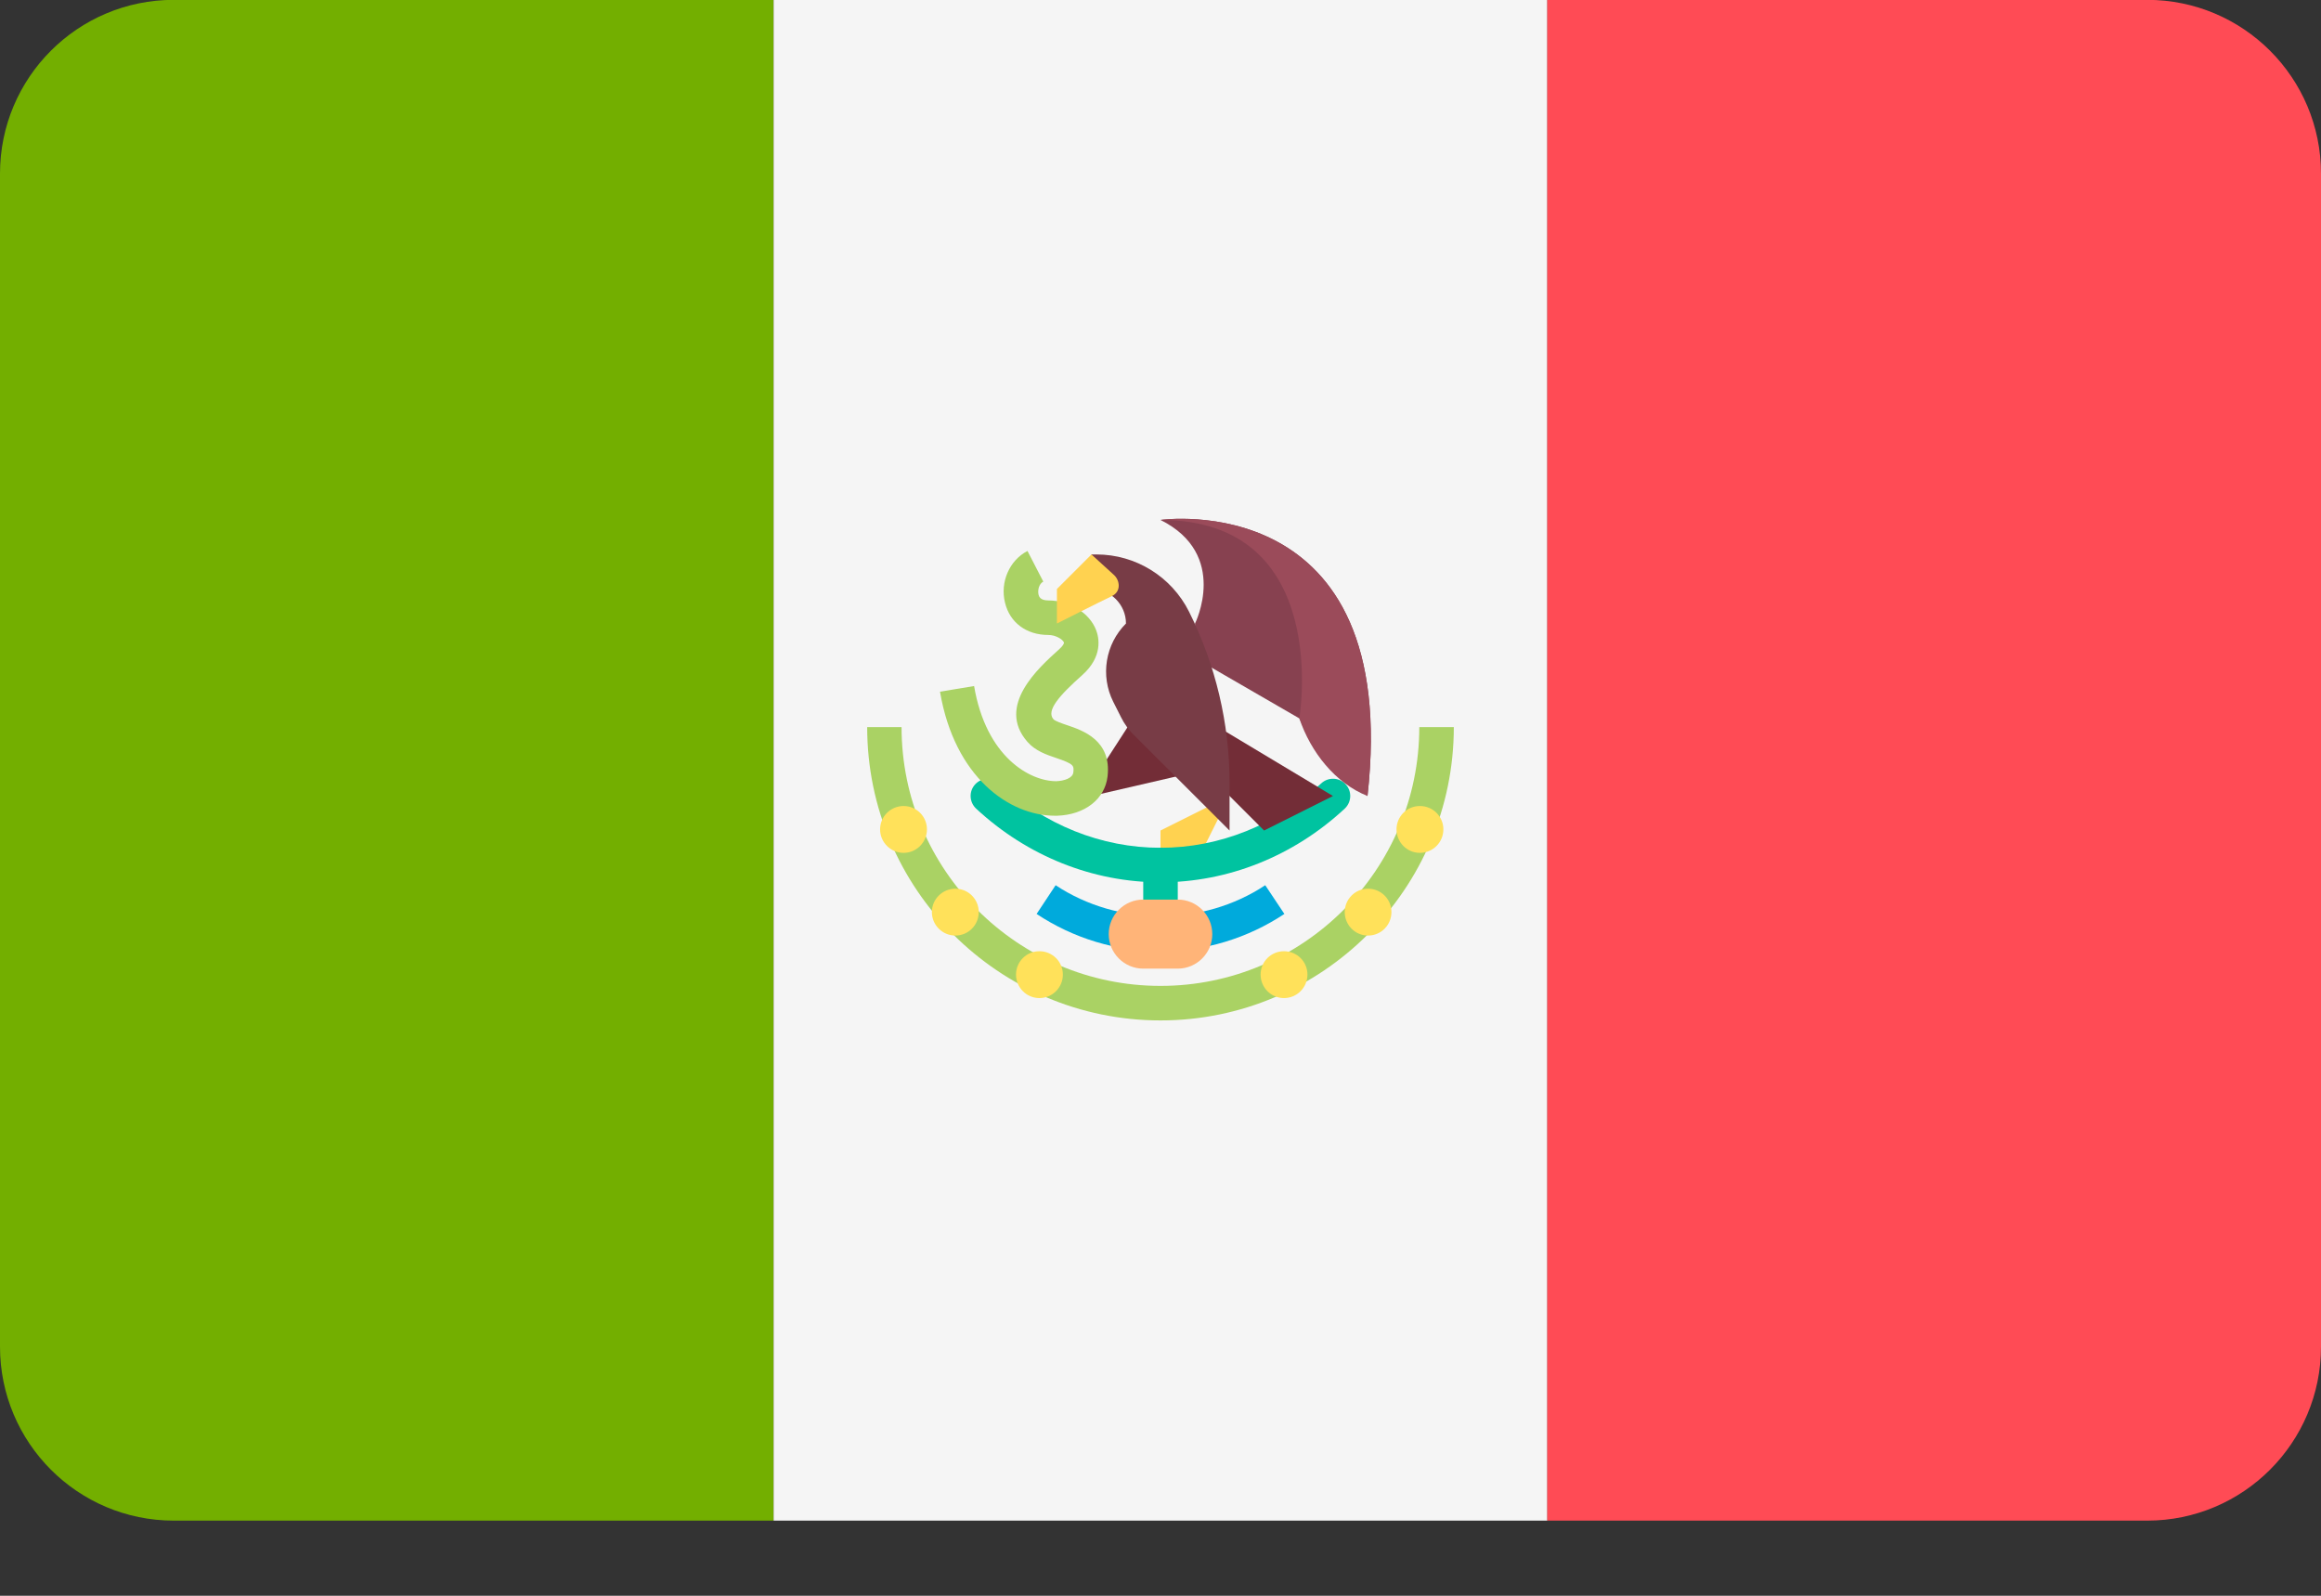
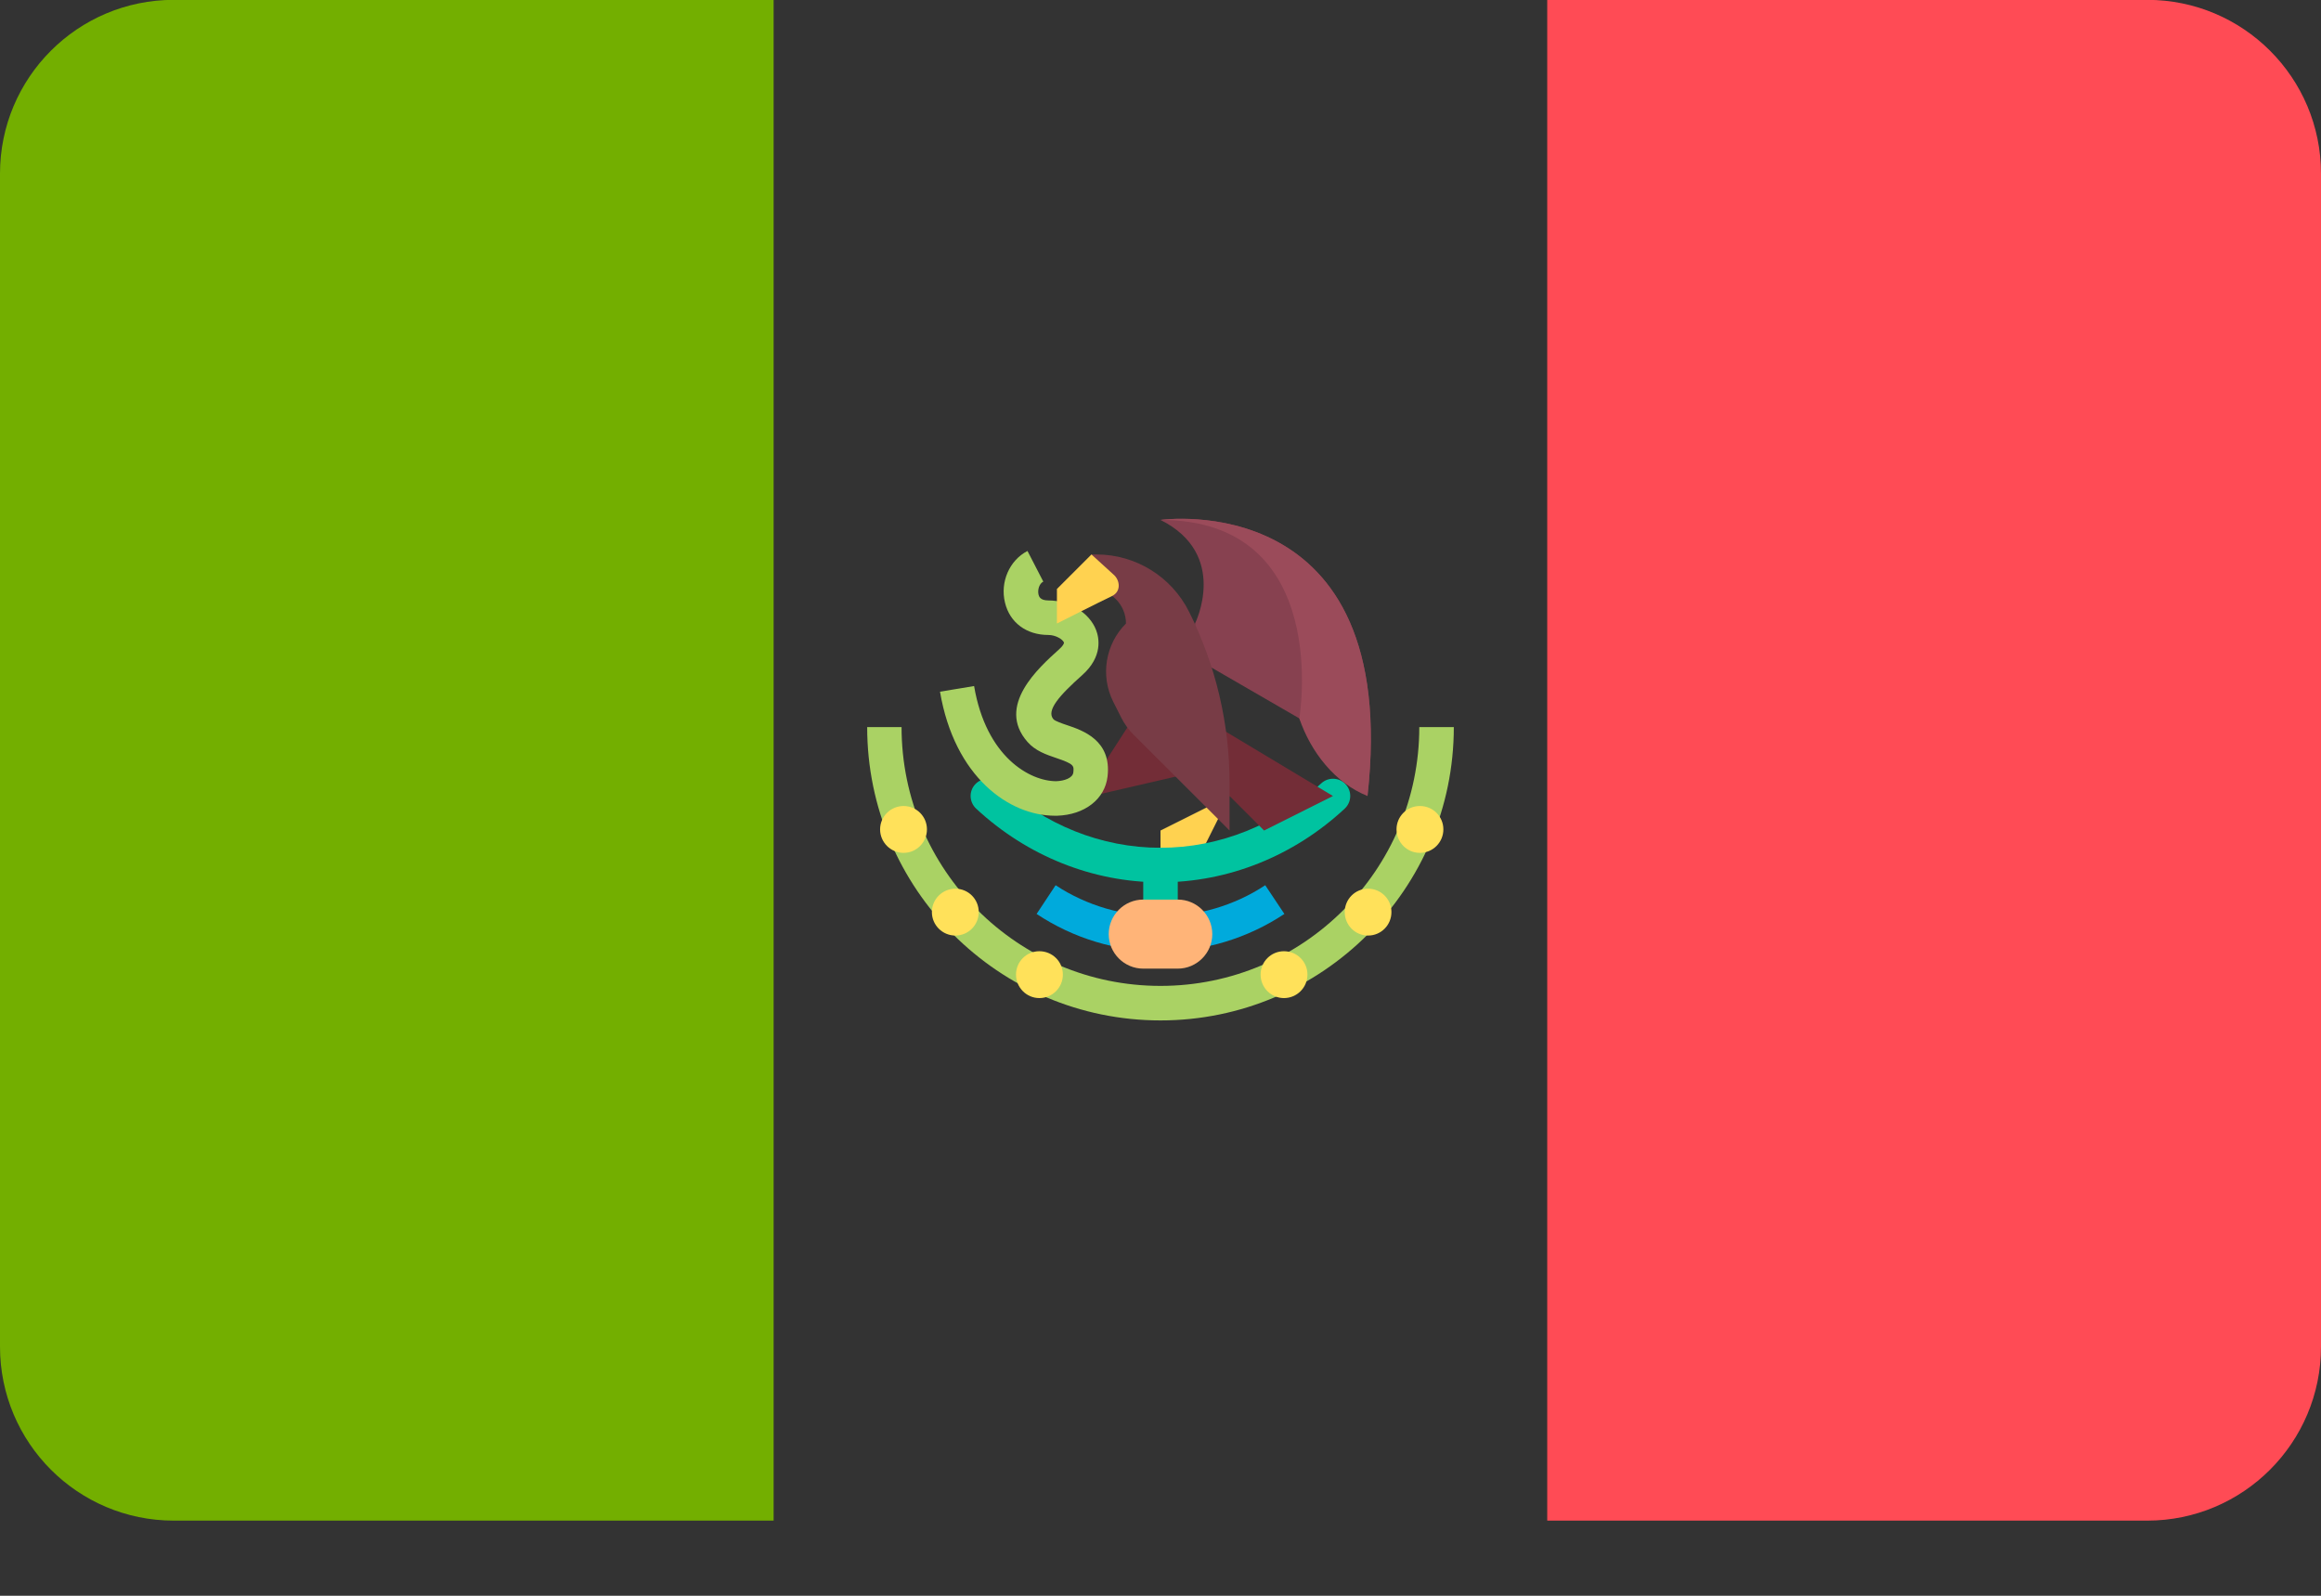
<svg xmlns="http://www.w3.org/2000/svg" width="16" height="11" viewBox="0 0 16 11" fill="none">
  <rect x="0" y="0" width="16" height="11" fill="#333333" stroke="none" />
  <path d="M1.198 -0.001C0.536 -0.001 0 0.535 0 1.197V9.283C0 9.945 0.536 10.482 1.198 10.482H5.333V-0.001H1.198Z" fill="#73AF00" />
-   <path d="M10.667 -0.001H5.333V10.482H10.667V-0.001Z" fill="#F5F5F5" />
  <path d="M14.802 -0.001H10.666V10.482H14.802C15.463 10.482 16 9.945 16 9.283V1.197C16 0.535 15.463 -0.001 14.802 -0.001Z" fill="#FF4B55" />
  <path d="M8.476 5.487L8 5.725V5.963H8.238L8.476 5.487Z" fill="#FFD250" />
  <path d="M8 6.557C7.934 6.557 7.881 6.504 7.881 6.439V5.963C7.881 5.897 7.934 5.844 8 5.844C8.066 5.844 8.119 5.897 8.119 5.963V6.439C8.119 6.504 8.066 6.557 8 6.557Z" fill="#00C3A0" />
  <path d="M8 6.082C7.533 6.082 7.081 5.901 6.729 5.574C6.681 5.529 6.678 5.454 6.723 5.406C6.768 5.358 6.843 5.356 6.891 5.4C7.199 5.686 7.593 5.844 8 5.844C8.407 5.844 8.8 5.686 9.108 5.4C9.156 5.355 9.232 5.358 9.276 5.406C9.321 5.454 9.318 5.529 9.27 5.574C8.918 5.901 8.467 6.082 8 6.082Z" fill="#00C3A0" />
  <path d="M8 6.558C7.695 6.558 7.399 6.468 7.146 6.3L7.277 6.102C7.707 6.387 8.293 6.387 8.722 6.102L8.854 6.3C8.6 6.468 8.305 6.558 8 6.558Z" fill="#00AADC" />
  <path d="M7.812 4.952L7.549 5.359L7.504 5.492L8.188 5.334L7.812 4.952Z" fill="#732D37" />
  <path d="M7.272 5.623C6.958 5.623 6.58 5.358 6.48 4.768L6.715 4.729C6.798 5.219 7.1 5.385 7.281 5.385C7.336 5.383 7.394 5.364 7.399 5.325C7.404 5.278 7.405 5.267 7.281 5.225C7.213 5.202 7.137 5.176 7.083 5.114C6.865 4.866 7.16 4.603 7.301 4.476C7.326 4.454 7.337 4.435 7.334 4.428C7.326 4.408 7.279 4.377 7.227 4.377C7.076 4.377 6.961 4.292 6.928 4.154C6.893 4.012 6.959 3.862 7.083 3.798L7.192 4.009C7.163 4.024 7.152 4.067 7.159 4.098C7.162 4.11 7.169 4.139 7.227 4.139C7.373 4.139 7.511 4.225 7.556 4.343C7.576 4.394 7.605 4.525 7.46 4.654C7.304 4.793 7.21 4.898 7.262 4.958C7.274 4.971 7.324 4.988 7.357 4.999C7.464 5.035 7.664 5.103 7.635 5.352C7.617 5.509 7.477 5.617 7.287 5.623C7.282 5.623 7.277 5.623 7.272 5.623Z" fill="#AAD264" />
  <path d="M8.238 4.298C8.238 4.298 8.476 3.822 8 3.584C8 3.584 9.665 3.346 9.427 5.487L9.427 5.487C9.271 5.362 9.039 5.134 8.957 4.952L8.238 4.536V4.298Z" fill="#874150" />
  <path d="M8 4.773L9.189 5.487C9.189 5.487 9.189 5.487 8.714 5.725L8 5.011V4.773Z" fill="#732D37" />
  <path d="M7.524 4.06C7.655 4.06 7.762 4.167 7.762 4.298L7.762 4.298C7.62 4.44 7.584 4.657 7.674 4.837L7.728 4.944C7.75 4.989 7.78 5.03 7.815 5.065L8.476 5.725V5.397C8.476 4.987 8.38 4.583 8.197 4.217C8.076 3.975 7.829 3.822 7.559 3.822H7.524V4.06Z" fill="#783C46" />
  <path d="M7.524 3.822L7.286 4.06V4.298C7.286 4.298 7.569 4.155 7.665 4.109C7.731 4.077 7.719 4.001 7.681 3.965C7.651 3.937 7.524 3.822 7.524 3.822Z" fill="#FFD250" />
  <path d="M8 7.034C6.885 7.034 5.978 6.127 5.978 5.012H6.215C6.215 5.996 7.016 6.796 8 6.796C8.984 6.796 9.784 5.996 9.784 5.012H10.022C10.022 6.127 9.115 7.034 8 7.034Z" fill="#AAD264" />
  <path d="M6.229 5.879C6.318 5.879 6.39 5.806 6.39 5.717C6.39 5.628 6.318 5.556 6.229 5.556C6.14 5.556 6.067 5.628 6.067 5.717C6.067 5.806 6.14 5.879 6.229 5.879Z" fill="#FFE15A" />
  <path d="M6.586 6.449C6.675 6.449 6.747 6.377 6.747 6.287C6.747 6.198 6.675 6.126 6.586 6.126C6.497 6.126 6.424 6.198 6.424 6.287C6.424 6.377 6.497 6.449 6.586 6.449Z" fill="#FFE15A" />
  <path d="M7.165 6.88C7.255 6.88 7.327 6.807 7.327 6.718C7.327 6.629 7.255 6.557 7.165 6.557C7.076 6.557 7.004 6.629 7.004 6.718C7.004 6.807 7.076 6.88 7.165 6.88Z" fill="#FFE15A" />
  <path d="M9.788 5.879C9.878 5.879 9.95 5.806 9.95 5.717C9.95 5.628 9.878 5.556 9.788 5.556C9.699 5.556 9.627 5.628 9.627 5.717C9.627 5.806 9.699 5.879 9.788 5.879Z" fill="#FFE15A" />
  <path d="M9.431 6.449C9.52 6.449 9.592 6.377 9.592 6.287C9.592 6.198 9.52 6.126 9.431 6.126C9.342 6.126 9.27 6.198 9.27 6.287C9.27 6.377 9.342 6.449 9.431 6.449Z" fill="#FFE15A" />
  <path d="M8.851 6.88C8.941 6.88 9.013 6.807 9.013 6.718C9.013 6.629 8.941 6.557 8.851 6.557C8.762 6.557 8.69 6.629 8.69 6.718C8.69 6.807 8.762 6.88 8.851 6.88Z" fill="#FFE15A" />
  <path d="M8.119 6.677H7.881C7.75 6.677 7.643 6.57 7.643 6.439C7.643 6.308 7.75 6.201 7.881 6.201H8.119C8.25 6.201 8.357 6.308 8.357 6.439C8.357 6.57 8.25 6.677 8.119 6.677Z" fill="#FFB478" />
  <path d="M8.957 4.952C9.036 5.185 9.204 5.398 9.427 5.487L9.427 5.487C9.665 3.346 8 3.584 8 3.584C9.189 3.584 8.957 4.952 8.957 4.952Z" fill="#9B4B5A" />
</svg>